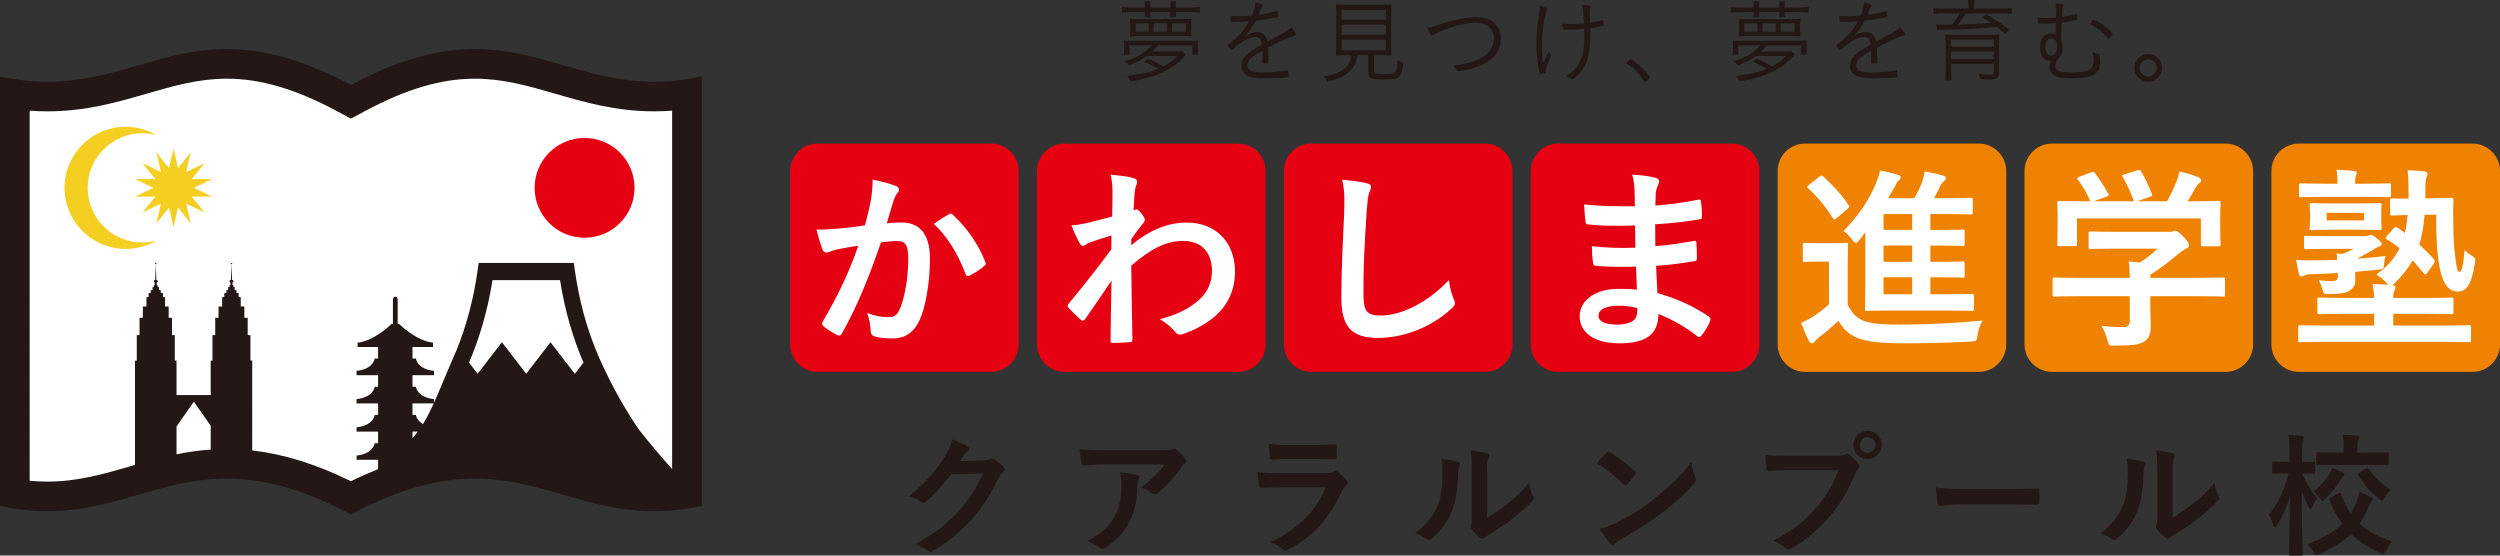
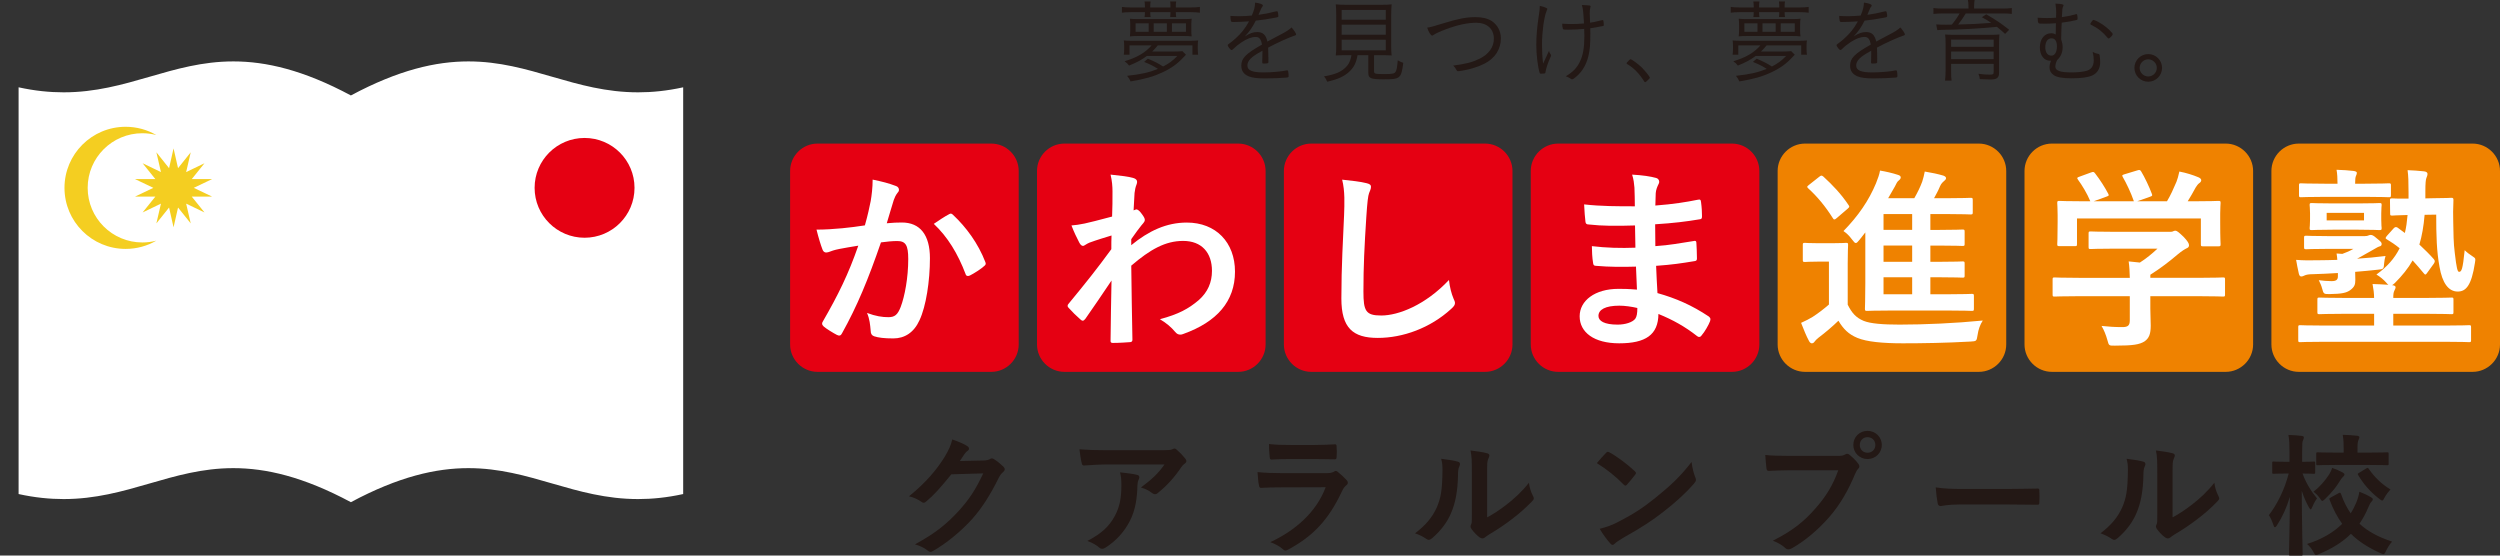
<svg xmlns="http://www.w3.org/2000/svg" version="1.1" id="レイヤー_1" x="0px" y="0px" width="360px" height="80px" viewBox="0 0 360 80" enable-background="new 0 0 360 80" xml:space="preserve">
  <rect x="0" y="0" width="360" height="80" fill="#333333" stroke="none" />
  <g>
    <g>
      <path fill="#FFFFFF" d="M91.898,13.296c-9.21,0-15.51-4.453-24.445-4.453c-4.661,0-10.04,1.212-16.924,4.902    c-6.884-3.689-12.263-4.902-16.925-4.902c-8.936,0-15.236,4.453-24.446,4.453c-2.004,0-4.144-0.21-6.48-0.724v58.571    c2.336,0.513,4.477,0.723,6.48,0.723c9.21,0,15.51-4.454,24.447-4.454c4.662,0,10.04,1.215,16.924,4.902    c6.882-3.687,12.264-4.902,16.923-4.902c8.937,0,15.236,4.454,24.446,4.454c2.004,0,4.143-0.21,6.48-0.723V12.573    C96.043,13.085,93.901,13.296,91.898,13.296z" />
-       <path fill="#231815" d="M94.215,11.77c-9.727,0-16.38-4.702-25.813-4.703c-4.923,0-10.602,1.279-17.873,5.177    c-7.269-3.897-12.95-5.177-17.873-5.177c-9.435,0-16.089,4.703-25.814,4.703c-2.116,0-4.375-0.224-6.842-0.765v61.849    c2.465,0.543,4.727,0.766,6.842,0.766c9.727,0,16.379-4.704,25.816-4.704c4.922,0,10.603,1.281,17.871,5.178    c7.267-3.896,12.949-5.178,17.871-5.178c9.436,0,16.088,4.704,25.815,4.704c2.115,0,4.374-0.223,6.841-0.766V11.005    C98.59,11.546,96.33,11.77,94.215,11.77z M30.34,64.738c-1.722,0.121-3.354,0.362-4.919,0.681v-4.017l2.494-3.559l2.426,3.459    V64.738z M59.658,62.791c-0.085,0.096-0.172,0.194-0.26,0.291v-0.929h0.773C60.003,62.378,59.834,62.592,59.658,62.791z     M60.911,61.062c-0.943-0.539-1.021-1.308-1.021-1.308h-0.491v-1.666h3.057C61.964,59.168,61.458,60.172,60.911,61.062z     M82.778,53.832l-3.508-4.553l-3.495,4.543l-3.498-4.543l-3.498,4.543l-1.24-1.608c1.457-3.396,2.66-7.342,3.382-11.875h9.724    c0.712,4.533,1.913,8.479,3.374,11.875L82.778,53.832z M96.787,67.553c-1.408-1.585-3.109-3.57-4.754-5.648    c-1.705-2.488-3.758-5.919-5.633-10.121c-0.217-0.489-0.435-0.982-0.636-1.497c-1.311-3.251-2.373-7.025-2.985-11.366l-0.15-1.059    H68.926l-0.147,1.059c-0.613,4.349-1.675,8.126-2.985,11.374c-0.209,0.515-0.418,1.009-0.636,1.489    c-0.961,2.156-1.793,4.298-2.662,6.22v-0.531c-2.462-0.273-2.606-1.781-2.606-1.781h-0.491v-1.664h3.098v-0.619    c-2.462-0.271-2.606-1.779-2.606-1.779h-0.491v-1.665h2.954v-0.619c-2.462-0.271-4.864-2.681-4.864-2.681h-0.223v-3.5    c0-0.244-0.152-0.45-0.344-0.45c-0.191,0-0.344,0.206-0.344,0.45v3.5h-0.223c0,0-2.4,2.409-4.864,2.681v0.619h2.953v1.665h-0.49    c0,0-0.146,1.508-2.607,1.779v0.619h3.097v1.664h-0.49c0,0-0.146,1.508-2.607,1.781v0.616h3.097v1.666h-0.49    c0,0-0.146,1.508-2.607,1.779v0.62h3.097v1.663h-0.49c0,0-0.146,1.511-2.607,1.782v0.616h3.097v1.338    c-1.285,0.515-2.588,1.091-3.914,1.743c-4.993-2.457-9.684-3.918-14.212-4.431V51.919h-0.256v-3.663h-0.397v-2.494h-0.478v-1.628    h-0.518v-1.345H34.36v-0.595h-0.309v-0.416h-0.259v-0.437h-0.182v-0.286H33.48v-0.375c0.088-0.033,0.148-0.099,0.148-0.175    c0-0.096-0.092-0.174-0.214-0.201l-0.073-2.258c0.064-0.005,0.112-0.038,0.112-0.083c0-0.046-0.056-0.085-0.121-0.085    c-0.066,0-0.121,0.039-0.121,0.085c0,0.045,0.055,0.083,0.121,0.083h0.003l-0.086,2.258c-0.125,0.027-0.218,0.105-0.218,0.201    c0,0.076,0.06,0.142,0.152,0.175v0.375h-0.132v0.289h-0.188v0.438h-0.261v0.416h-0.306v0.593h-0.309v1.346h-0.52v1.627h-0.476    v2.493h-0.396v3.665H30.34v4.971h-4.919v-4.974h-0.256v-3.663h-0.399v-2.494H24.29v-1.628h-0.52v-1.345h-0.306v-0.595h-0.308    v-0.416h-0.263v-0.437H22.71v-0.286h-0.132v-0.375c0.087-0.033,0.15-0.099,0.15-0.175c0-0.096-0.091-0.174-0.216-0.201    l-0.069-2.258c0.062-0.005,0.108-0.038,0.108-0.083c0-0.046-0.053-0.085-0.121-0.085c-0.064,0-0.119,0.039-0.119,0.085    c0,0.045,0.055,0.083,0.119,0.083h0.005l-0.086,2.258c-0.125,0.027-0.217,0.105-0.217,0.201c0,0.076,0.059,0.142,0.15,0.175v0.375    h-0.13v0.289h-0.187v0.438h-0.261v0.416h-0.306v0.593h-0.308v1.346h-0.52v1.627h-0.476v2.493h-0.399v3.665H19.44v15.026    c-0.226,0.065-0.454,0.13-0.679,0.196c-3.921,1.136-7.626,2.207-11.919,2.207c-0.857,0-1.711-0.038-2.572-0.124V15.938    c0.856,0.062,1.712,0.095,2.572,0.095c5.506,0,9.976-1.295,14.297-2.547c3.829-1.109,7.443-2.156,11.518-2.155    c4.872,0,9.91,1.484,15.854,4.669l2.019,1.083L52.548,16c5.943-3.186,10.982-4.669,15.853-4.669c4.075,0,7.689,1.047,11.515,2.155    c4.322,1.252,8.792,2.547,14.299,2.547c0.86,0,1.715-0.033,2.572-0.095V67.553z" />
    </g>
    <g>
      <path fill="#231815" d="M164.868,0.928c0-0.291-0.015-0.464-0.054-0.715h0.877c-0.039,0.265-0.054,0.385-0.054,0.729v0.132h2.91    V0.942c0-0.292-0.015-0.452-0.04-0.729h0.863c-0.039,0.251-0.053,0.396-0.053,0.729v0.132h2.166c0.557,0,0.942-0.026,1.299-0.078    v0.835c-0.356-0.054-0.755-0.08-1.299-0.08h-2.166c0.014,0.358,0.014,0.452,0.053,0.703h-0.863c0.025-0.251,0.04-0.371,0.04-0.703    h-2.91c0,0.318,0.015,0.424,0.054,0.703h-0.877c0.039-0.266,0.054-0.332,0.054-0.703h-2.021c-0.545,0-0.916,0.025-1.289,0.08    V0.996c0.346,0.052,0.744,0.078,1.289,0.078h2.021V0.928z M165.159,8.053c-0.796,0.583-1.38,0.902-2.577,1.392    c-0.186-0.251-0.345-0.411-0.65-0.623c1.807-0.544,2.988-1.234,3.892-2.281h-3.174V7.88h-0.823    c0.039-0.264,0.053-0.464,0.053-0.823V6.593c0-0.345-0.014-0.49-0.053-0.769c0.385,0.04,0.717,0.053,1.273,0.053h8.117    c0.559,0,0.904-0.014,1.316-0.053c-0.04,0.279-0.054,0.411-0.054,0.769v0.464c0,0.385,0.014,0.559,0.054,0.823h-0.824V6.541    h-4.994c-0.359,0.437-0.493,0.583-0.797,0.875h3.227c0.532,0,0.797-0.014,1.117-0.053l0.518,0.517    c-0.199,0.199-0.199,0.199-0.358,0.372c-0.838,0.915-1.794,1.605-3.042,2.176c-1.303,0.609-2.484,0.942-4.582,1.3    c-0.121-0.305-0.254-0.518-0.494-0.811c2.047-0.225,3.15-0.477,4.438-0.994c-0.584-0.385-1.049-0.624-1.992-1.008l0.545-0.464    c0.996,0.425,1.473,0.664,2.191,1.127c0.904-0.478,1.342-0.797,2.059-1.525H165.159z M171.549,4.392    c0,0.345,0.015,0.556,0.054,0.849c-0.345-0.04-0.612-0.053-1.063-0.053h-6.773c-0.452,0-0.73,0.013-1.063,0.053    c0.04-0.318,0.054-0.531,0.054-0.862V3.569c0-0.347-0.014-0.571-0.054-0.875c0.345,0.04,0.585,0.053,1.089,0.053h6.723    c0.518,0,0.756-0.014,1.089-0.053c-0.039,0.278-0.054,0.517-0.054,0.863V4.392z M165.412,3.357h-1.887v1.22h1.887V3.357z     M168.029,3.357h-1.899v1.22h1.899V3.357z M170.779,4.577v-1.22h-2.02v1.22H170.779z" />
      <path fill="#231815" d="M184.076,5.147c1.182-0.61,1.459-0.795,1.912-1.194c0.318,0.359,0.65,0.849,0.65,0.982    c0,0.092-0.066,0.16-0.227,0.199c-0.663,0.198-2.67,1.1-3.799,1.724c0.025,0.478,0.041,1.181,0.041,1.619    c0,0.504,0,0.557-0.053,0.598c-0.067,0.053-0.293,0.08-0.572,0.08c-0.226,0-0.266-0.027-0.266-0.199c0-0.108,0-0.278,0.014-0.531    c0.013-0.133,0.013-0.332,0.013-0.624c0-0.239,0-0.359,0-0.504c-0.04,0.027-0.052,0.04-0.12,0.08    c-1.487,0.797-2.044,1.367-2.044,2.057c0,0.703,0.69,0.995,2.323,0.995c1.169,0,2.764-0.146,3.32-0.292    c0.028-0.013,0.055-0.013,0.08-0.013c0.08,0,0.134,0.053,0.16,0.186c0.025,0.12,0.054,0.438,0.054,0.624    c0,0.185-0.028,0.212-0.333,0.239c-0.625,0.065-2.112,0.119-3.096,0.119c-1.154,0-1.832-0.093-2.363-0.318    c-0.69-0.305-1.022-0.796-1.022-1.513c0-1.075,0.623-1.711,2.976-3.038c-0.135-0.783-0.386-1.102-0.879-1.102    c-0.609,0-1.248,0.239-2.018,0.743c-0.559,0.371-0.863,0.623-1.264,1.021c-0.079,0.08-0.158,0.12-0.225,0.12    c-0.146,0-0.545-0.519-0.545-0.704c0-0.053,0.041-0.107,0.161-0.187c0.251-0.172,0.638-0.477,0.929-0.743    c0.864-0.769,1.434-1.499,1.979-2.494c-0.782,0.053-1.659,0.093-2.35,0.093c-0.174,0-0.227-0.04-0.268-0.185    c-0.039-0.187-0.066-0.386-0.066-0.691c0.48,0.027,0.799,0.04,1.344,0.04c0.449,0,1.234-0.04,1.738-0.093    c0.346-0.81,0.453-1.234,0.479-1.872c0.771,0.12,1.116,0.253,1.116,0.426c0,0.053-0.013,0.065-0.106,0.212    c-0.132,0.186-0.132,0.186-0.518,1.127c1.103-0.16,1.342-0.212,2.418-0.477c0.12-0.027,0.199-0.04,0.225-0.04    c0.068,0,0.107,0.04,0.135,0.133c0.039,0.145,0.078,0.438,0.078,0.557c0,0.146-0.039,0.159-0.438,0.239    c-1.355,0.252-1.567,0.279-2.816,0.424c-0.478,0.955-0.877,1.526-1.566,2.269c0.703-0.452,1.193-0.624,1.779-0.624    c0.81,0,1.248,0.411,1.461,1.367L184.076,5.147z" />
      <path fill="#231815" d="M193.771,7.947c-0.704,0-0.983,0.013-1.422,0.04c0.053-0.386,0.067-0.744,0.067-1.341V2.322    c0-0.757-0.028-1.42-0.067-1.699c0.453,0.053,0.797,0.066,1.355,0.066h5.34c0.531,0,0.957-0.013,1.354-0.066    c-0.039,0.266-0.066,0.956-0.066,1.699v4.324c0,0.61,0.015,0.942,0.066,1.341c-0.386-0.027-0.743-0.04-1.421-0.04h-1.116v2.294    c0,0.385,0.119,0.425,1.448,0.425c1.182,0,1.475-0.054,1.647-0.319c0.159-0.212,0.239-0.689,0.317-1.658    c0.359,0.198,0.545,0.278,0.799,0.357c-0.293,2.269-0.426,2.376-2.844,2.376c-1.859,0-2.191-0.147-2.191-0.93V7.947h-1.555    c-0.173,1.048-0.49,1.697-1.114,2.307c-0.759,0.73-1.688,1.169-3.255,1.514c-0.12-0.318-0.227-0.504-0.453-0.771    c1.596-0.277,2.42-0.623,3.109-1.287c0.398-0.384,0.638-0.834,0.77-1.406c0.014-0.066,0.014-0.066,0.054-0.278    c0.013-0.014,0.013-0.04,0.026-0.08H193.771z M193.199,2.839h6.35V1.432h-6.35V2.839z M193.199,5.002h6.35V3.556h-6.35V5.002z     M193.199,7.244h6.35V5.719h-6.35V7.244z" />
      <path fill="#231815" d="M208.012,3.303c1.992-0.61,3.174-0.836,4.436-0.836c1.022,0,1.779,0.186,2.379,0.57    c0.822,0.558,1.301,1.474,1.301,2.481c0,1.578-0.863,2.905-2.391,3.662c-0.837,0.424-1.926,0.769-3.028,0.968    c-0.333,0.065-0.65,0.105-0.744,0.105c-0.12,0-0.173-0.04-0.226-0.158c-0.133-0.279-0.268-0.452-0.479-0.651    c1.899-0.251,2.775-0.49,3.811-0.994c1.329-0.664,2.046-1.673,2.046-2.88c0-1.406-0.98-2.294-2.536-2.294    c-1.222,0-2.682,0.305-4.305,0.916c-0.941,0.345-1.566,0.636-1.926,0.889c-0.039,0.026-0.092,0.054-0.119,0.054    c-0.08,0-0.227-0.147-0.371-0.372c-0.121-0.199-0.213-0.398-0.346-0.783C206.07,3.9,206.098,3.886,208.012,3.303z" />
      <path fill="#231815" d="M222.607,1.113c0.16,0.068,0.201,0.094,0.201,0.174c0,0.053,0,0.053-0.121,0.345    c-0.345,0.848-0.638,2.985-0.638,4.736c0,1.062,0.041,1.831,0.16,2.799c0.411-0.928,0.411-0.928,0.852-1.857    c0.038,0.225,0.08,0.306,0.236,0.518c0.027,0.041,0.054,0.092,0.054,0.146c0,0.054-0.026,0.146-0.079,0.251    c-0.37,0.797-0.6,1.5-0.732,2.189c-0.012,0.093-0.024,0.133-0.065,0.146c-0.079,0.026-0.398,0.052-0.597,0.052    c-0.093,0-0.145-0.026-0.173-0.132c-0.267-0.89-0.478-2.627-0.478-3.967c0-1.3,0.106-2.601,0.346-4.166    c0.118-0.729,0.146-1.075,0.16-1.499C222.119,0.928,222.396,1.008,222.607,1.113z M227.788,0.729c0.08,0,0.123,0,0.174,0    c0.239,0,0.892,0.053,0.969,0.067c0.079,0.026,0.12,0.065,0.12,0.132c0,0.054,0,0.054-0.052,0.199    c-0.054,0.146-0.079,0.464-0.079,0.809c0,0.187,0,0.226,0.051,1.326c0.466-0.052,0.48-0.065,1.713-0.357    c0.054-0.014,0.081-0.014,0.094-0.014c0.067,0,0.096,0.026,0.108,0.094c0.038,0.171,0.066,0.476,0.066,0.636    c0,0.08-0.014,0.093-0.107,0.12c-0.638,0.133-1.421,0.278-1.846,0.332c0.011,0.226,0.011,0.438,0.011,0.783    c0,1.592-0.064,2.321-0.29,3.264c-0.336,1.353-1.012,2.414-2.086,3.196c-0.106,0.068-0.186,0.107-0.253,0.107    c-0.094,0-0.107-0.014-0.292-0.147c-0.145-0.105-0.333-0.186-0.625-0.292c1.038-0.611,1.583-1.181,2.02-2.057    c0.465-0.928,0.665-2.069,0.665-3.728c0-0.292-0.013-0.65-0.026-1.035c-0.732,0.067-1.474,0.107-2.221,0.107    c-0.728,0-0.821-0.013-0.85-0.133c-0.065-0.199-0.093-0.451-0.093-0.729c0.586,0.04,0.919,0.052,1.369,0.052    c0.597,0,1.104-0.025,1.766-0.08C227.99,1.565,227.948,1.261,227.788,0.729z" />
      <path fill="#231815" d="M234.563,8.703c0.146-0.159,0.172-0.172,0.237-0.172c0.16,0,1.037,0.636,1.543,1.114    c0.504,0.491,1.235,1.393,1.235,1.54c0,0.066-0.042,0.119-0.306,0.371c-0.254,0.239-0.305,0.279-0.37,0.279    c-0.043,0-0.08-0.027-0.135-0.106c-0.718-1.141-1.5-1.95-2.443-2.494c-0.068-0.04-0.094-0.08-0.094-0.133    C234.231,9.047,234.245,9.021,234.563,8.703z" />
      <path fill="#231815" d="M252.536,0.928c0-0.291-0.014-0.464-0.056-0.715h0.879c-0.039,0.265-0.054,0.385-0.054,0.729v0.132h2.91    V0.942c0-0.292-0.015-0.452-0.04-0.729h0.863c-0.04,0.251-0.053,0.396-0.053,0.729v0.132h2.165c0.558,0,0.943-0.026,1.302-0.078    v0.835c-0.358-0.054-0.758-0.08-1.302-0.08h-2.165c0.013,0.358,0.013,0.452,0.053,0.703h-0.863c0.025-0.251,0.04-0.371,0.04-0.703    h-2.91c0,0.318,0.015,0.424,0.054,0.703h-0.879c0.042-0.266,0.056-0.332,0.056-0.703h-2.019c-0.545,0-0.918,0.025-1.29,0.08V0.996    c0.347,0.052,0.745,0.078,1.29,0.078h2.019V0.928z M252.827,8.053c-0.797,0.583-1.38,0.902-2.576,1.392    c-0.188-0.251-0.347-0.411-0.651-0.623c1.806-0.544,2.989-1.234,3.894-2.281h-3.176V7.88h-0.823    c0.04-0.264,0.053-0.464,0.053-0.823V6.593c0-0.345-0.013-0.49-0.053-0.769c0.385,0.04,0.715,0.053,1.273,0.053h8.119    c0.554,0,0.903-0.014,1.314-0.053c-0.042,0.279-0.057,0.411-0.057,0.769v0.464c0,0.385,0.015,0.559,0.057,0.823h-0.825V6.541    h-4.995c-0.357,0.437-0.491,0.583-0.798,0.875h3.23c0.53,0,0.796-0.014,1.115-0.053l0.519,0.517    c-0.198,0.199-0.198,0.199-0.358,0.372c-0.84,0.915-1.794,1.605-3.042,2.176c-1.304,0.609-2.485,0.942-4.584,1.3    c-0.118-0.305-0.254-0.518-0.49-0.811c2.044-0.225,3.147-0.477,4.436-0.994c-0.584-0.385-1.049-0.624-1.993-1.008l0.545-0.464    c0.998,0.425,1.473,0.664,2.192,1.127c0.904-0.478,1.341-0.797,2.059-1.525H252.827z M259.216,4.392    c0,0.345,0.015,0.556,0.056,0.849c-0.347-0.04-0.614-0.053-1.065-0.053h-6.773c-0.45,0-0.73,0.013-1.064,0.053    c0.042-0.318,0.056-0.531,0.056-0.862V3.569c0-0.347-0.014-0.571-0.056-0.875c0.347,0.04,0.587,0.053,1.092,0.053h6.723    c0.517,0,0.755-0.014,1.089-0.053c-0.041,0.278-0.056,0.517-0.056,0.863V4.392z M253.08,3.357h-1.887v1.22h1.887V3.357z     M255.695,3.357h-1.896v1.22h1.896V3.357z M258.447,4.577v-1.22h-2.021v1.22H258.447z" />
      <path fill="#231815" d="M271.743,5.147c1.182-0.61,1.462-0.795,1.913-1.194c0.319,0.359,0.647,0.849,0.647,0.982    c0,0.092-0.064,0.16-0.225,0.199c-0.662,0.198-2.67,1.1-3.798,1.724c0.028,0.478,0.039,1.181,0.039,1.619    c0,0.504,0,0.557-0.053,0.598c-0.065,0.053-0.292,0.08-0.571,0.08c-0.226,0-0.264-0.027-0.264-0.199c0-0.108,0-0.278,0.014-0.531    c0.01-0.133,0.01-0.332,0.01-0.624c0-0.239,0-0.359,0-0.504c-0.038,0.027-0.051,0.04-0.117,0.08    c-1.489,0.797-2.046,1.367-2.046,2.057c0,0.703,0.69,0.995,2.323,0.995c1.167,0,2.765-0.146,3.323-0.292    c0.025-0.013,0.051-0.013,0.078-0.013c0.08,0,0.134,0.053,0.16,0.186c0.027,0.12,0.053,0.438,0.053,0.624    c0,0.185-0.025,0.212-0.335,0.239c-0.623,0.065-2.112,0.119-3.092,0.119c-1.156,0-1.836-0.093-2.365-0.318    c-0.69-0.305-1.022-0.796-1.022-1.513c0-1.075,0.622-1.711,2.975-3.038c-0.132-0.783-0.385-1.102-0.877-1.102    c-0.61,0-1.25,0.239-2.019,0.743c-0.559,0.371-0.864,0.623-1.264,1.021c-0.08,0.08-0.159,0.12-0.224,0.12    c-0.147,0-0.545-0.519-0.545-0.704c0-0.053,0.041-0.107,0.159-0.187c0.253-0.172,0.639-0.477,0.929-0.743    c0.865-0.769,1.437-1.499,1.981-2.494c-0.784,0.053-1.662,0.093-2.352,0.093c-0.173,0-0.226-0.04-0.265-0.185    c-0.041-0.187-0.069-0.386-0.069-0.691c0.479,0.027,0.798,0.04,1.343,0.04c0.451,0,1.235-0.04,1.742-0.093    c0.345-0.81,0.449-1.234,0.478-1.872c0.77,0.12,1.116,0.253,1.116,0.426c0,0.053-0.014,0.065-0.107,0.212    c-0.132,0.186-0.132,0.186-0.517,1.127c1.1-0.16,1.34-0.212,2.417-0.477c0.118-0.027,0.198-0.04,0.226-0.04    c0.066,0,0.105,0.04,0.133,0.133c0.041,0.145,0.08,0.438,0.08,0.557c0,0.146-0.039,0.159-0.438,0.239    c-1.355,0.252-1.568,0.279-2.816,0.424c-0.478,0.955-0.877,1.526-1.567,2.269c0.704-0.452,1.194-0.624,1.78-0.624    c0.811,0,1.248,0.411,1.46,1.367L271.743,5.147z" />
      <path fill="#231815" d="M283.457,0.928c0-0.384-0.012-0.624-0.08-0.928h0.972c-0.053,0.279-0.079,0.557-0.079,0.928v0.305h4.13    c0.586,0,0.942-0.026,1.303-0.08v0.851c-0.412-0.053-0.811-0.067-1.274-0.067h-5.355c-0.371,0.597-0.743,1.154-1.103,1.593    c1.769-0.04,2.579-0.08,4.771-0.239c-0.479-0.319-0.718-0.464-1.354-0.81l0.625-0.424c1.34,0.771,2.149,1.314,3.307,2.229    l-0.585,0.597c-0.545-0.504-0.757-0.677-1.197-1.021c-2.403,0.252-5.406,0.411-7.995,0.438c-0.186,0.014-0.425,0.025-0.572,0.04    l-0.159-0.823c0.479,0.026,0.705,0.041,1.461,0.041c0.215,0,0.36,0,0.784-0.014c0.398-0.464,0.824-1.062,1.117-1.605h-2.472    c-0.491,0-0.904,0.027-1.288,0.067V1.153c0.346,0.054,0.731,0.08,1.313,0.08h3.732V0.928z M280.96,9.194v1.008    c0,0.625,0.014,1.048,0.068,1.407h-0.942c0.052-0.438,0.079-0.876,0.079-1.446v-3.98c0-0.504-0.014-0.85-0.069-1.22    c0.308,0.04,0.759,0.053,1.478,0.053h4.967c0.745,0,1.05-0.013,1.382-0.053c-0.04,0.33-0.054,0.703-0.054,1.339v4.139    c0,0.77-0.305,1.009-1.262,1.009c-0.146,0-0.649-0.014-1.513-0.054c-0.026-0.291-0.079-0.49-0.201-0.769    c0.676,0.093,1.118,0.119,1.634,0.119c0.479,0,0.558-0.054,0.558-0.372v-1.18H280.96z M287.084,5.705h-6.124v1.033h6.124V5.705z     M280.96,7.416v1.102h6.124V7.416H280.96z" />
      <path fill="#231815" d="M296.076,2.388c0.014-0.398,0.014-0.398,0.014-0.544c0-0.464-0.027-0.783-0.107-1.327    c0.892,0.04,1.196,0.106,1.169,0.265c0,0.04-0.023,0.093-0.053,0.146c-0.118,0.225-0.145,0.384-0.187,1.539    c0.6-0.079,1.275-0.212,1.849-0.372c0.131-0.052,0.212-0.066,0.238-0.066c0.054,0,0.081,0.026,0.105,0.066    c0.028,0.067,0.069,0.372,0.069,0.558c0,0.159-0.027,0.199-0.188,0.239c-0.449,0.119-1.38,0.291-2.098,0.371    c-0.041,0.783-0.041,0.783-0.079,2.389c0.159,0.531,0.211,0.782,0.211,1.127c0,0.771-0.239,1.341-0.798,1.884    c-0.185,0.399-0.251,0.651-0.251,0.942c0,0.57,0.716,0.823,2.339,0.823c0.837,0,1.578-0.08,2.098-0.213    c0.718-0.185,1.09-0.703,1.09-1.512c0-0.464-0.041-0.783-0.159-1.233c0.305,0.159,0.437,0.212,0.822,0.292    c0.121,0.027,0.173,0.079,0.188,0.199c0.051,0.265,0.079,0.69,0.079,0.981c0,0.889-0.371,1.552-1.089,1.898    c-0.572,0.292-1.621,0.437-3.018,0.437c-1.314,0-2.15-0.146-2.603-0.477c-0.396-0.278-0.585-0.637-0.585-1.089    c0-0.317,0.055-0.57,0.215-0.968c-0.07,0-0.107,0-0.149,0c-0.863,0-1.46-0.783-1.46-1.924c0-1.194,0.665-2.03,1.62-2.03    c0.268,0,0.453,0.054,0.666,0.174c0.013-0.598,0.013-0.598,0.026-1.62c-0.626,0.054-1.115,0.067-1.607,0.067    c-0.744,0-0.838-0.013-0.903-0.093c-0.068-0.079-0.12-0.398-0.12-0.769c0.427,0.026,0.942,0.052,1.342,0.052    c0.371,0,0.916-0.026,1.314-0.052C296.076,2.455,296.076,2.388,296.076,2.388z M294.522,6.819c0,0.73,0.334,1.194,0.878,1.194    c0.491,0,0.797-0.518,0.797-1.327c0-0.756-0.267-1.167-0.784-1.167C294.868,5.519,294.522,6.01,294.522,6.819z M302.135,3.144    c0.784,0.412,1.568,1.048,2.033,1.632c0.051,0.08,0.066,0.119,0.066,0.159c-0.016,0.16-0.452,0.61-0.587,0.61    c-0.052,0-0.104-0.04-0.171-0.12c-0.665-0.809-1.396-1.392-2.326-1.831c-0.093-0.053-0.146-0.093-0.146-0.133    c0-0.052,0.041-0.12,0.146-0.291c0.16-0.225,0.239-0.305,0.319-0.305S301.816,2.986,302.135,3.144z" />
      <path fill="#231815" d="M311.338,9.778c0,1.1-0.891,1.99-1.991,1.99c-1.102,0-1.992-0.89-1.992-1.99    c0-1.102,0.891-1.991,1.992-1.991C310.447,7.788,311.338,8.677,311.338,9.778z M308.11,9.778c0,0.675,0.558,1.233,1.236,1.233    c0.677,0,1.236-0.559,1.236-1.233c0-0.677-0.56-1.235-1.236-1.235C308.668,8.543,308.11,9.101,308.11,9.778z" />
    </g>
    <g>
      <path fill="#231815" d="M141.645,66.311c0.493-0.02,0.74-0.095,0.948-0.228c0.075-0.055,0.151-0.075,0.247-0.075    s0.189,0.039,0.304,0.115c0.476,0.303,0.911,0.661,1.29,1.024c0.172,0.151,0.248,0.303,0.248,0.435    c0,0.151-0.096,0.283-0.229,0.398c-0.266,0.207-0.455,0.475-0.626,0.814c-1.272,2.577-2.487,4.418-3.759,5.858    c-1.632,1.839-3.893,3.679-5.771,4.721c-0.114,0.076-0.209,0.096-0.304,0.096c-0.151,0-0.286-0.076-0.437-0.21    c-0.475-0.379-1.062-0.662-1.805-0.87c2.963-1.631,4.462-2.825,6.323-4.836c1.499-1.668,2.373-2.958,3.512-5.386l-4.594,0.135    c-1.558,1.914-2.506,2.994-3.589,3.886c-0.132,0.132-0.266,0.209-0.398,0.209c-0.095,0-0.189-0.038-0.285-0.113    c-0.475-0.342-1.176-0.682-1.822-0.817c2.469-2.009,3.93-3.771,5.107-5.631c0.627-1.061,0.91-1.648,1.119-2.559    c1.082,0.378,1.805,0.702,2.221,1.005c0.135,0.096,0.19,0.209,0.19,0.322c0,0.116-0.056,0.227-0.208,0.323    c-0.189,0.112-0.322,0.323-0.475,0.511c-0.21,0.322-0.398,0.608-0.627,0.947L141.645,66.311z" />
      <path fill="#231815" d="M159.484,66.881c-1.082,0-2.239,0.075-3.361,0.151c-0.227,0.02-0.303-0.114-0.34-0.284    c-0.152-0.532-0.266-1.479-0.342-2.048c1.291,0.096,2.334,0.131,3.853,0.131h8.146c0.797,0,1.119-0.035,1.311-0.11    c0.094-0.04,0.266-0.136,0.359-0.136c0.152,0,0.305,0.115,0.437,0.267c0.419,0.358,0.778,0.758,1.14,1.195    c0.096,0.112,0.151,0.228,0.151,0.339c0,0.151-0.093,0.287-0.265,0.398c-0.21,0.152-0.361,0.344-0.514,0.551    c-0.891,1.347-2.068,2.653-3.34,3.658c-0.115,0.115-0.248,0.171-0.399,0.171s-0.323-0.075-0.457-0.188    c-0.473-0.38-0.948-0.588-1.574-0.779c1.519-1.136,2.448-1.953,3.398-3.315H159.484z M160.547,74.273    c0.723-1.345,0.932-2.635,0.932-4.472c0-0.701-0.039-1.14-0.19-1.784c0.931,0.094,1.917,0.226,2.45,0.36    c0.244,0.057,0.322,0.189,0.322,0.36c0,0.114-0.039,0.227-0.096,0.342c-0.133,0.264-0.151,0.455-0.171,0.776    c-0.056,1.839-0.245,3.528-1.12,5.214c-0.739,1.422-1.879,2.77-3.455,3.774c-0.171,0.112-0.342,0.188-0.531,0.188    c-0.134,0-0.266-0.057-0.38-0.168c-0.456-0.397-1.007-0.701-1.728-0.969C158.65,76.816,159.731,75.791,160.547,74.273z" />
      <path fill="#231815" d="M184.426,70.181c-0.949,0-1.899,0.016-2.848,0.075c-0.172,0-0.247-0.114-0.285-0.362    c-0.113-0.474-0.151-1.175-0.209-1.913c1.084,0.112,2.24,0.151,3.493,0.151h6.512c0.323,0,0.702-0.039,1.007-0.207    c0.094-0.076,0.17-0.116,0.246-0.116c0.096,0,0.191,0.057,0.285,0.132c0.455,0.362,0.968,0.837,1.272,1.176    c0.132,0.135,0.189,0.267,0.189,0.398c0,0.115-0.058,0.246-0.21,0.362c-0.303,0.244-0.437,0.455-0.644,0.889    c-1.899,4.038-4.082,6.408-7.746,8.382c-0.151,0.075-0.267,0.131-0.381,0.131c-0.132,0-0.266-0.075-0.417-0.227    c-0.513-0.454-1.119-0.737-1.766-0.984c3.512-1.631,6.605-4.248,7.973-7.908L184.426,70.181z M185.697,66.104    c-0.854,0-1.805,0.02-2.601,0.075c-0.188,0-0.247-0.114-0.265-0.418c-0.058-0.397-0.096-1.232-0.096-1.817    c1.156,0.111,1.728,0.132,3.113,0.132h3.416c1.235,0,2.241-0.056,2.981-0.096c0.17,0,0.228,0.096,0.228,0.303    c0.039,0.474,0.039,1.005,0,1.479c0,0.322-0.058,0.398-0.342,0.379c-0.626,0-1.518-0.036-2.677-0.036H185.697z" />
      <path fill="#231815" d="M209.937,66.481c0.321,0.096,0.36,0.324,0.245,0.59c-0.207,0.415-0.227,0.833-0.227,1.287    c-0.038,2.372-0.398,4.174-1.025,5.576c-0.493,1.154-1.33,2.387-2.695,3.562c-0.191,0.151-0.342,0.247-0.494,0.247    c-0.113,0-0.228-0.056-0.361-0.151c-0.475-0.323-0.93-0.55-1.613-0.797c1.48-1.119,2.487-2.275,3.152-3.773    c0.531-1.287,0.778-2.332,0.797-5.365c0-0.721-0.038-1.023-0.189-1.593C208.607,66.199,209.48,66.331,209.937,66.481z     M214.149,74.501c0.933-0.491,1.804-1.08,2.697-1.762c1.138-0.873,2.259-1.878,3.322-3.225c0.076,0.666,0.265,1.291,0.588,1.917    c0.057,0.131,0.115,0.228,0.115,0.321c0,0.133-0.077,0.265-0.286,0.475c-0.95,0.965-1.824,1.742-2.81,2.483    c-0.985,0.758-2.051,1.499-3.38,2.276c-0.341,0.227-0.38,0.264-0.55,0.396c-0.112,0.094-0.247,0.153-0.38,0.153    c-0.113,0-0.246-0.06-0.398-0.153c-0.418-0.285-0.854-0.779-1.139-1.157c-0.113-0.171-0.172-0.283-0.172-0.398    c0-0.092,0.021-0.168,0.076-0.283c0.134-0.247,0.114-0.475,0.114-1.442v-5.935c0-1.646,0-2.427-0.19-3.297    c0.761,0.093,1.805,0.228,2.374,0.398c0.248,0.058,0.341,0.169,0.341,0.321c0,0.114-0.058,0.285-0.153,0.474    c-0.17,0.361-0.17,0.741-0.17,2.104V74.501z" />
      <path fill="#231815" d="M231.271,65.21c0.075-0.094,0.168-0.151,0.264-0.151c0.077,0,0.152,0.04,0.247,0.096    c0.97,0.512,2.545,1.67,3.627,2.694c0.112,0.111,0.172,0.188,0.172,0.263c0,0.076-0.04,0.151-0.115,0.247    c-0.284,0.38-0.91,1.138-1.178,1.423c-0.095,0.096-0.151,0.151-0.227,0.151c-0.076,0-0.152-0.056-0.248-0.151    c-1.137-1.175-2.507-2.255-3.871-3.092C230.358,66.179,230.909,65.591,231.271,65.21z M232.921,75.203    c2.317-1.193,3.551-1.99,5.47-3.525c2.315-1.876,3.588-3.091,5.2-5.156c0.115,0.945,0.284,1.59,0.531,2.217    c0.06,0.132,0.096,0.246,0.096,0.362c0,0.168-0.096,0.319-0.304,0.565c-1.006,1.176-2.639,2.693-4.367,4.021    c-1.575,1.23-3.171,2.292-5.733,3.714c-0.854,0.514-1.102,0.702-1.271,0.873c-0.113,0.115-0.229,0.192-0.342,0.192    c-0.096,0-0.21-0.077-0.322-0.212c-0.476-0.53-1.063-1.307-1.52-2.104C231.327,75.887,231.915,75.716,232.921,75.203z" />
      <path fill="#231815" d="M257.863,67.714c-1.236,0-2.317,0.059-3.132,0.095c-0.249,0.021-0.325-0.112-0.363-0.378    c-0.056-0.379-0.133-1.366-0.169-1.916c0.854,0.095,1.86,0.134,3.644,0.134h6.778c0.569,0,0.777-0.039,1.044-0.19    c0.112-0.077,0.229-0.113,0.323-0.113c0.112,0,0.228,0.036,0.323,0.133c0.491,0.398,0.967,0.854,1.289,1.307    c0.096,0.134,0.151,0.248,0.151,0.379c0,0.116-0.056,0.229-0.188,0.363c-0.171,0.17-0.266,0.358-0.437,0.736    c-0.931,2.24-2.089,4.324-3.684,6.163c-1.633,1.859-3.473,3.432-5.392,4.515c-0.172,0.111-0.341,0.168-0.512,0.168    c-0.151,0-0.323-0.057-0.475-0.208c-0.438-0.418-1.065-0.758-1.768-1.043c2.773-1.403,4.463-2.711,6.21-4.74    c1.48-1.686,2.448-3.299,3.208-5.403H257.863z M270.98,64.075c0,1.135-0.911,2.028-2.05,2.028s-2.052-0.894-2.052-2.028    c0-1.176,0.913-2.03,2.052-2.03S270.98,62.936,270.98,64.075z M267.811,64.075c0,0.646,0.473,1.119,1.12,1.119    c0.646,0,1.119-0.474,1.119-1.119c0-0.646-0.474-1.121-1.119-1.121C268.283,62.954,267.811,63.429,267.811,64.075z" />
      <path fill="#231815" d="M282.254,72.644c-1.88,0-2.603,0.227-2.79,0.227c-0.231,0-0.382-0.112-0.438-0.397    c-0.097-0.435-0.209-1.327-0.284-2.292c1.234,0.187,2.183,0.228,4.1,0.228h6.112c1.444,0,2.906-0.041,4.367-0.058    c0.285-0.019,0.342,0.037,0.342,0.265c0.039,0.569,0.039,1.216,0,1.782c0,0.227-0.075,0.303-0.342,0.285    c-1.422-0.021-2.827-0.039-4.233-0.039H282.254z" />
      <path fill="#231815" d="M308.637,66.481c0.322,0.096,0.36,0.324,0.246,0.59c-0.209,0.415-0.229,0.833-0.229,1.287    c-0.037,2.372-0.399,4.174-1.025,5.576c-0.492,1.154-1.33,2.387-2.695,3.562c-0.19,0.151-0.342,0.247-0.493,0.247    c-0.113,0-0.229-0.056-0.36-0.151c-0.475-0.323-0.93-0.55-1.614-0.797c1.482-1.119,2.489-2.275,3.15-3.773    c0.531-1.287,0.779-2.332,0.798-5.365c0-0.721-0.04-1.023-0.19-1.593C307.309,66.199,308.18,66.331,308.637,66.481z     M312.852,74.501c0.93-0.491,1.804-1.08,2.694-1.762c1.141-0.873,2.259-1.878,3.323-3.225c0.076,0.666,0.265,1.291,0.588,1.917    c0.058,0.131,0.114,0.228,0.114,0.321c0,0.133-0.075,0.265-0.286,0.475c-0.946,0.965-1.82,1.742-2.81,2.483    c-0.985,0.758-2.048,1.499-3.378,2.276c-0.342,0.227-0.381,0.264-0.55,0.396c-0.113,0.094-0.246,0.153-0.382,0.153    c-0.112,0-0.244-0.06-0.396-0.153c-0.419-0.285-0.854-0.779-1.14-1.157c-0.113-0.171-0.173-0.283-0.173-0.398    c0-0.092,0.021-0.168,0.076-0.283c0.135-0.247,0.115-0.475,0.115-1.442v-5.935c0-1.646,0-2.427-0.191-3.297    c0.763,0.093,1.804,0.228,2.375,0.398c0.247,0.058,0.342,0.169,0.342,0.321c0,0.114-0.059,0.285-0.151,0.474    c-0.171,0.361-0.171,0.741-0.171,2.104V74.501z" />
      <path fill="#231815" d="M329.819,80c-0.192,0-0.208-0.02-0.208-0.228c0-0.322,0.112-3.868,0.132-8.229    c-0.455,1.518-1.081,2.901-1.859,4.098c-0.116,0.188-0.212,0.282-0.307,0.282c-0.076,0-0.132-0.095-0.208-0.321    c-0.172-0.531-0.418-1.081-0.646-1.423c1.141-1.496,2.223-3.563,2.85-5.991h-0.324c-1.309,0-1.728,0.04-1.839,0.04    c-0.192,0-0.212-0.021-0.212-0.228v-1.348c0-0.171,0.02-0.19,0.212-0.19c0.111,0,0.53,0.04,1.839,0.04h0.438v-1.272    c0-1.175-0.02-1.801-0.153-2.598c0.721,0.02,1.311,0.061,1.897,0.136c0.192,0.017,0.324,0.093,0.324,0.187    c0,0.172-0.056,0.287-0.112,0.419c-0.116,0.229-0.135,0.531-0.135,1.821v1.308c1.177,0,1.556-0.04,1.672-0.04    c0.187,0,0.207,0.02,0.207,0.19V68c0,0.207-0.021,0.228-0.207,0.228c-0.116,0-0.495-0.04-1.616-0.04    c0.494,1.366,1.252,2.578,2.09,3.584c-0.267,0.342-0.493,0.761-0.684,1.234c-0.094,0.227-0.154,0.34-0.229,0.34    c-0.076,0-0.151-0.096-0.263-0.304c-0.4-0.701-0.743-1.479-1.026-2.371c0.02,4.931,0.132,8.779,0.132,9.102    c0,0.208-0.02,0.228-0.228,0.228H329.819z M336.766,71.014c0.229-0.114,0.27-0.076,0.345,0.132    c0.378,1.063,0.834,1.972,1.385,2.77c0.303-0.455,0.55-0.95,0.777-1.479c0.228-0.53,0.398-1.081,0.476-1.631    c0.646,0.247,1.232,0.53,1.672,0.797c0.188,0.111,0.263,0.188,0.263,0.283c0,0.152-0.075,0.248-0.207,0.379    c-0.151,0.151-0.268,0.379-0.439,0.796c-0.358,0.854-0.777,1.631-1.27,2.353c1.179,1.101,2.695,1.913,4.69,2.578    c-0.364,0.416-0.646,0.873-0.874,1.344c-0.152,0.323-0.228,0.457-0.38,0.457c-0.096,0-0.228-0.059-0.438-0.151    c-1.766-0.796-3.134-1.689-4.233-2.77c-1.194,1.176-2.695,2.124-4.574,2.901c-0.209,0.096-0.344,0.152-0.455,0.152    c-0.137,0-0.212-0.133-0.38-0.455c-0.247-0.438-0.534-0.835-0.913-1.138c2.166-0.684,3.815-1.667,5.067-2.901    c-0.719-0.986-1.31-2.121-1.819-3.469c-0.075-0.19-0.04-0.209,0.207-0.342L336.766,71.014z M337.317,68.018    c0.191,0.114,0.284,0.189,0.284,0.304c0,0.113-0.057,0.21-0.188,0.321c-0.152,0.135-0.286,0.322-0.455,0.59    c-0.515,0.873-1.217,1.725-2.126,2.599c-0.211,0.187-0.324,0.303-0.42,0.303s-0.188-0.135-0.359-0.398    c-0.267-0.38-0.59-0.683-0.914-0.93c0.914-0.7,1.653-1.555,2.279-2.522c0.172-0.283,0.304-0.569,0.419-0.908    C336.368,67.562,336.919,67.809,337.317,68.018z M336.272,66.956c-1.785,0-2.411,0.037-2.523,0.037    c-0.191,0-0.211-0.017-0.211-0.209v-1.439c0-0.19,0.02-0.211,0.211-0.211c0.112,0,0.738,0.04,2.523,0.04h1.216v-0.549    c0-0.835-0.02-1.327-0.136-2.009c0.707,0.016,1.445,0.056,2.072,0.131c0.191,0.021,0.323,0.113,0.323,0.188    c0,0.171-0.057,0.267-0.116,0.397c-0.111,0.228-0.151,0.533-0.151,1.292v0.549h1.748c1.783,0,2.391-0.04,2.506-0.04    c0.207,0,0.228,0.021,0.228,0.211v1.439c0,0.192-0.021,0.209-0.228,0.209c-0.115,0-0.723-0.037-2.506-0.037H336.272z     M340.718,67.467c0.228-0.132,0.263-0.132,0.395,0.06c0.777,1.136,1.824,2.18,3.116,2.957c-0.267,0.282-0.59,0.681-0.854,1.176    c-0.151,0.303-0.229,0.415-0.342,0.415c-0.096,0-0.207-0.075-0.399-0.227c-1.35-1.042-2.298-2.162-3.057-3.434    c-0.112-0.171-0.076-0.207,0.151-0.339L340.718,67.467z" />
    </g>
    <path fill="#E50012" d="M146.693,49.602c0,2.17-1.777,3.946-3.95,3.946h-25.017c-2.172,0-3.95-1.776-3.95-3.946v-24.98   c0-2.171,1.778-3.946,3.95-3.946h25.017c2.173,0,3.95,1.775,3.95,3.946V49.602z" />
    <path fill="#E50012" d="M182.246,49.602c0,2.17-1.778,3.946-3.949,3.946h-25.02c-2.172,0-3.949-1.776-3.949-3.946v-24.98   c0-2.171,1.777-3.946,3.949-3.946h25.02c2.171,0,3.949,1.775,3.949,3.946V49.602z" />
    <path fill="#E50012" d="M217.797,49.602c0,2.17-1.777,3.946-3.951,3.946h-25.018c-2.172,0-3.949-1.776-3.949-3.946v-24.98   c0-2.171,1.777-3.946,3.949-3.946h25.018c2.174,0,3.951,1.775,3.951,3.946V49.602z" />
    <path fill="#E50012" d="M253.347,49.602c0,2.17-1.777,3.946-3.949,3.946H224.38c-2.174,0-3.951-1.776-3.951-3.946v-24.98   c0-2.171,1.777-3.946,3.951-3.946h25.018c2.172,0,3.949,1.775,3.949,3.946V49.602z" />
    <path fill="#EF8200" d="M288.898,49.602c0,2.17-1.778,3.946-3.952,3.946h-25.016c-2.173,0-3.95-1.776-3.95-3.946v-24.98   c0-2.171,1.777-3.946,3.95-3.946h25.016c2.174,0,3.952,1.775,3.952,3.946V49.602z" />
    <path fill="#EF8200" d="M324.448,49.602c0,2.17-1.778,3.946-3.95,3.946h-25.016c-2.172,0-3.952-1.776-3.952-3.946v-24.98   c0-2.171,1.78-3.946,3.952-3.946h25.016c2.172,0,3.95,1.775,3.95,3.946V49.602z" />
    <path fill="#EF8200" d="M360,49.602c0,2.17-1.777,3.946-3.95,3.946h-25.019c-2.171,0-3.948-1.776-3.948-3.946v-24.98   c0-2.171,1.777-3.946,3.948-3.946h25.019c2.173,0,3.95,1.775,3.95,3.946V49.602z" />
    <path fill="#FFFFFF" d="M125.381,28.951c0.14-0.835,0.279-1.92,0.279-3.089c1.449,0.306,2.229,0.5,3.344,0.917   c0.279,0.083,0.446,0.307,0.446,0.557c0,0.14-0.055,0.279-0.196,0.417c-0.279,0.363-0.416,0.668-0.555,1.058   c-0.363,1.141-0.643,2.172-1.005,3.34c0.753-0.083,1.589-0.11,2.175-0.11c2.619,0,4.041,1.78,4.041,5.148   c0,3.284-0.558,6.929-1.505,8.935c-0.81,1.777-2.146,2.61-3.763,2.61c-1.338,0-2.146-0.108-2.759-0.306   c-0.335-0.11-0.503-0.359-0.503-0.778c-0.083-0.89-0.139-1.669-0.529-2.586c1.255,0.473,2.203,0.611,3.067,0.611   c0.919,0,1.335-0.33,1.782-1.475c0.586-1.557,1.087-4.201,1.087-6.901c0-1.976-0.362-2.589-1.588-2.589   c-0.669,0-1.533,0.083-2.341,0.195c-1.84,5.345-3.43,9.187-5.602,13.079c-0.168,0.359-0.391,0.415-0.726,0.251   c-0.502-0.251-1.589-0.92-1.923-1.225c-0.14-0.139-0.223-0.251-0.223-0.415c0-0.083,0.027-0.195,0.11-0.308   c2.229-3.868,3.68-6.817,5.101-10.91c-1.086,0.168-1.978,0.335-2.73,0.474c-0.725,0.14-1.171,0.306-1.533,0.446   c-0.391,0.138-0.725,0.083-0.891-0.363c-0.252-0.641-0.559-1.642-0.864-2.867c1.226,0,2.451-0.082,3.679-0.195   c1.17-0.111,2.202-0.25,3.287-0.417C124.99,30.873,125.186,29.898,125.381,28.951z M136.725,30.815   c0.194-0.111,0.334-0.055,0.529,0.14c1.895,1.781,3.595,4.091,4.627,6.762c0.111,0.251,0.082,0.39-0.113,0.557   c-0.472,0.447-1.531,1.115-2.09,1.392c-0.278,0.14-0.557,0.112-0.641-0.222c-1.114-2.922-2.562-5.317-4.57-7.208   C135.164,31.763,135.973,31.206,136.725,30.815z" />
    <path fill="#FFFFFF" d="M162.901,35.304c2.509-2.059,5.071-3.255,8-3.255c4.206,0,6.938,2.865,6.938,7.07   c0,4.283-2.619,7.236-7.412,8.959c-0.167,0.084-0.335,0.108-0.474,0.108c-0.279,0-0.531-0.137-0.727-0.389   c-0.585-0.694-1.225-1.249-2.199-1.831c2.703-0.725,4.123-1.504,5.6-2.757c1.283-1.141,1.896-2.535,1.896-4.204   c0-2.617-1.477-4.313-4.153-4.313c-2.562,0-4.737,1.224-7.469,3.563c0.026,3.562,0.11,6.93,0.168,10.684   c0,0.223-0.142,0.331-0.362,0.331c-0.307,0.029-1.561,0.113-2.48,0.113c-0.251,0-0.334-0.113-0.307-0.39   c0.027-2.836,0.083-5.756,0.139-8.596c-1.337,2.002-2.73,4.033-3.762,5.508c-0.139,0.168-0.252,0.28-0.391,0.28   c-0.083,0-0.194-0.055-0.307-0.167c-0.642-0.557-1.17-1.085-1.699-1.67c-0.112-0.086-0.167-0.193-0.167-0.307   c0-0.109,0.055-0.222,0.167-0.331c2.453-2.979,4.041-4.956,6.131-7.824c0-0.695,0-1.447,0.027-1.976   c-0.809,0.25-2.117,0.64-3.177,1.03c-0.474,0.195-0.753,0.473-0.919,0.473c-0.195,0-0.391-0.165-0.558-0.501   c-0.335-0.638-0.753-1.501-1.116-2.448c0.669-0.057,1.088-0.111,1.896-0.278c0.725-0.168,1.812-0.417,3.957-1.001   c0.057-1.198,0.057-2.422,0.057-3.62c0-0.696-0.057-1.502-0.279-2.421c1.615,0.167,2.537,0.278,3.232,0.473   c0.586,0.167,0.697,0.474,0.502,0.974c-0.141,0.335-0.223,0.752-0.278,1.197c-0.028,0.667-0.085,1.308-0.139,2.505   c0.081-0.028,0.139-0.055,0.222-0.083c0.055-0.029,0.14-0.057,0.195-0.057c0.195,0,0.502,0.279,0.752,0.642   c0.335,0.443,0.446,0.667,0.446,0.862c0,0.195-0.056,0.307-0.475,0.78c-0.39,0.501-0.808,1.029-1.477,2.003V35.304z" />
    <path fill="#FFFFFF" d="M196.752,26.37c0.475,0.111,0.67,0.25,0.67,0.527c0,0.308-0.168,0.641-0.278,0.92   c-0.141,0.39-0.251,1.252-0.392,3.396c-0.278,4.285-0.418,7.125-0.418,10.772c0,2.811,0.335,3.448,2.564,3.448   c2.48,0,6.354-1.5,9.754-5.119c0.112,1.055,0.363,1.977,0.641,2.645c0.141,0.304,0.224,0.501,0.224,0.669   c0,0.247-0.111,0.473-0.558,0.863c-3.008,2.75-6.939,4.168-10.561,4.168c-3.568,0-5.24-1.418-5.24-5.673   c0-4.677,0.25-8.684,0.391-12.025c0.055-1.642,0.138-3.423-0.279-5.091C194.551,26.007,195.89,26.147,196.752,26.37z" />
    <path fill="#FFFFFF" d="M235.581,38.393c-1.923,0.057-3.817,0.057-5.739-0.111c-0.306,0-0.419-0.111-0.445-0.473   c-0.113-0.612-0.168-1.726-0.168-2.365c2.06,0.249,4.179,0.306,6.271,0.222c-0.027-1.058-0.027-2.143-0.057-3.201   c-2.676,0.084-4.684,0.084-6.661-0.14c-0.308,0-0.446-0.111-0.476-0.39c-0.08-0.696-0.138-1.363-0.193-2.503   c2.425,0.276,4.85,0.276,7.304,0.276c0-1.029-0.028-1.753-0.058-2.698c-0.056-0.641-0.11-1.141-0.333-1.866   c1.477,0.083,2.675,0.251,3.511,0.5c0.333,0.112,0.501,0.502,0.307,0.836c-0.195,0.389-0.39,0.863-0.419,1.336   c-0.026,0.557-0.026,0.947-0.055,1.781c2.592-0.195,4.459-0.501,6.104-0.834c0.335-0.084,0.445,0,0.474,0.333   c0.109,0.779,0.14,1.531,0.14,2.032c0,0.363-0.084,0.417-0.308,0.446c-1.979,0.333-3.763,0.555-6.438,0.723   c0,1.114,0.028,2.143,0.028,3.146c2.12-0.141,3.456-0.419,5.463-0.725c0.334-0.083,0.418-0.027,0.444,0.223   c0.029,0.529,0.083,1.447,0.083,2.282c0,0.279-0.109,0.362-0.416,0.39c-1.84,0.305-3.122,0.5-5.464,0.667   c0.057,1.282,0.112,2.644,0.195,3.925c2.677,0.752,4.963,1.753,7.387,3.368c0.277,0.248,0.277,0.331,0.192,0.667   c-0.192,0.527-0.779,1.555-1.223,2.057c-0.113,0.168-0.224,0.222-0.365,0.222c-0.083,0-0.193-0.028-0.307-0.139   c-1.699-1.332-3.428-2.308-5.545-3.17c-0.027,3.004-1.838,4.227-5.658,4.227c-3.62,0-5.686-1.585-5.686-3.892   c0-2.254,2.203-3.951,5.576-3.951c0.695,0,1.363,0,2.676,0.11C235.665,40.481,235.608,39.338,235.581,38.393z M233.186,44.017   c-2.036,0-3.009,0.582-3.009,1.475c0,0.722,0.835,1.253,2.756,1.253c1.116,0,2.148-0.335,2.539-0.838   c0.221-0.307,0.305-0.779,0.305-1.557C234.969,44.156,233.965,44.017,233.186,44.017z" />
    <path fill="#FFFFFF" d="M266.072,43.875c0.584,1.169,1.17,1.868,2.312,2.338c0.976,0.388,2.73,0.531,5.155,0.531   c3.594,0,7.999-0.196,11.983-0.586c-0.39,0.586-0.641,1.306-0.751,2.085c-0.143,0.89-0.143,0.89-1.031,0.943   c-3.541,0.197-6.855,0.252-9.754,0.252c-2.872,0-5.185-0.221-6.523-0.779c-1.282-0.527-2.034-1.305-2.731-2.473   c-0.863,0.834-1.839,1.667-2.869,2.445c-0.278,0.225-0.447,0.393-0.556,0.555c-0.143,0.197-0.253,0.252-0.42,0.252   c-0.112,0-0.277-0.109-0.391-0.334c-0.392-0.723-0.75-1.613-1.141-2.612c0.723-0.334,1.113-0.526,1.669-0.862   c0.781-0.503,1.646-1.168,2.342-1.78V37.67h-1.392c-1.506,0-1.896,0.055-2.035,0.055c-0.308,0-0.336-0.027-0.336-0.333v-2.115   c0-0.278,0.028-0.306,0.336-0.306c0.139,0,0.529,0.054,2.035,0.054h1.755c1.478,0,1.923-0.054,2.091-0.054   c0.277,0,0.306,0.027,0.306,0.306c0,0.168-0.055,0.947-0.055,2.643V43.875z M261.976,25.451c0.138-0.111,0.222-0.166,0.334-0.166   c0.055,0,0.14,0.055,0.251,0.139c1.309,1.197,2.563,2.505,3.621,4.091c0.168,0.251,0.168,0.279-0.139,0.557l-1.56,1.336   c-0.14,0.138-0.252,0.195-0.337,0.195c-0.083,0-0.137-0.057-0.222-0.195c-1.086-1.726-2.256-3.118-3.54-4.286   c-0.223-0.225-0.194-0.251,0.112-0.501L261.976,25.451z M267.8,34.498c-0.279,0.333-0.419,0.5-0.558,0.5   c-0.169,0-0.306-0.195-0.586-0.557c-0.391-0.529-0.752-0.863-1.197-1.169c2.146-2.198,3.65-4.397,4.683-6.875   c0.306-0.779,0.473-1.223,0.583-1.836c0.837,0.14,1.812,0.362,2.562,0.613c0.28,0.082,0.419,0.195,0.419,0.361   c0,0.195-0.109,0.306-0.276,0.446c-0.252,0.195-0.335,0.417-0.559,0.863l-0.976,1.697h3.764c0.502-0.891,0.834-1.559,1.143-2.393   c0.166-0.502,0.25-0.892,0.362-1.447c1.029,0.167,1.922,0.361,2.675,0.584c0.224,0.084,0.39,0.195,0.39,0.361   c0,0.167-0.111,0.279-0.279,0.419c-0.193,0.166-0.416,0.361-0.584,0.751c-0.279,0.667-0.558,1.168-0.864,1.725h1.839   c2.425,0,3.233-0.055,3.401-0.055c0.306,0,0.334,0.027,0.334,0.334v1.753c0,0.277-0.028,0.307-0.334,0.307   c-0.168,0-0.977-0.056-3.401-0.056h-2.368v2.282h1.227c2.424,0,3.233-0.055,3.396-0.055c0.282,0,0.312,0.027,0.312,0.333v1.726   c0,0.279-0.029,0.306-0.312,0.306c-0.163,0-0.973-0.054-3.396-0.054h-1.227v2.337h1.227c2.424,0,3.233-0.056,3.396-0.056   c0.282,0,0.312,0.029,0.312,0.334v1.697c0,0.28-0.029,0.306-0.312,0.306c-0.163,0-0.973-0.054-3.396-0.054h-1.227v2.45h2.257   c2.648,0,3.541-0.059,3.705-0.059c0.28,0,0.308,0.029,0.308,0.336v1.779c0,0.308-0.027,0.336-0.308,0.336   c-0.164,0-1.057-0.055-3.705-0.055h-7.579c-2.677,0-3.623,0.055-3.791,0.055c-0.278,0-0.308-0.028-0.308-0.336   c0-0.168,0.055-1.307,0.055-3.674v-7.291L267.8,34.498z M275.352,33.105v-2.282h-4.124v2.282H275.352z M275.352,37.698v-2.337   h-4.124v2.337H275.352z M275.352,42.375v-2.45h-4.124v2.45H275.352z" />
    <path fill="#FFFFFF" d="M299.364,42.652c-2.479,0-3.315,0.054-3.483,0.054c-0.279,0-0.307-0.025-0.307-0.306v-2.142   c0-0.28,0.027-0.306,0.307-0.306c0.168,0,1.004,0.056,3.483,0.056h7.328c-0.025-0.891-0.055-1.616-0.165-2.367l1.616,0.167   c0.948-0.612,1.698-1.226,2.536-2.005h-6.021c-2.563,0-3.455,0.057-3.596,0.057c-0.277,0-0.306-0.028-0.306-0.279v-1.948   c0-0.279,0.028-0.306,0.306-0.306c0.141,0,1.032,0.055,3.596,0.055h7.554c0.391,0,0.558,0,0.668-0.055   c0.141-0.056,0.222-0.111,0.363-0.111c0.223,0,0.5,0.222,1.196,0.89c0.559,0.585,0.78,0.947,0.78,1.196   c0,0.224-0.109,0.362-0.331,0.446c-0.281,0.138-0.671,0.362-1.339,0.917c-1.144,0.975-2.4,1.949-3.901,2.896v0.445h6.967   c2.48,0,3.315-0.056,3.483-0.056c0.279,0,0.306,0.025,0.306,0.306V42.4c0,0.28-0.026,0.306-0.306,0.306   c-0.168,0-1.003-0.054-3.483-0.054h-6.967v1.81c0,0.665,0.057,1.696,0.057,2.419c0,1.196-0.224,1.808-0.894,2.281   c-0.723,0.444-1.587,0.611-4.263,0.611c-0.864,0-0.864,0.03-1.086-0.808c-0.197-0.723-0.504-1.475-0.839-2.03   c1.114,0.114,1.896,0.167,2.981,0.167c0.78,0,1.087-0.192,1.087-0.971v-3.479H299.364z M301.091,24.839   c0.362-0.139,0.446-0.083,0.613,0.14c0.696,0.891,1.45,2.086,1.868,2.893c0.141,0.278,0.141,0.307-0.25,0.446l-1.84,0.668h5.797   c-0.419-1.225-1.087-2.616-1.59-3.479c-0.169-0.278-0.084-0.306,0.252-0.417l1.84-0.558c0.334-0.111,0.417-0.056,0.555,0.167   c0.476,0.78,1.173,2.227,1.536,3.229c0.083,0.25,0.083,0.278-0.306,0.417l-1.813,0.641h4.291c0.53-0.891,0.919-1.753,1.367-2.811   c0.139-0.363,0.277-0.807,0.417-1.475c1.002,0.195,1.979,0.501,2.759,0.834c0.253,0.111,0.391,0.251,0.391,0.418   c0,0.166-0.113,0.307-0.278,0.417c-0.166,0.111-0.39,0.39-0.531,0.641c-0.391,0.723-0.722,1.307-1.142,1.976h0.726   c2.593,0,3.513-0.056,3.68-0.056c0.306,0,0.332,0.028,0.332,0.307c0,0.166-0.056,0.695-0.056,1.502v1.279   c0,2.505,0.056,2.952,0.056,3.118c0,0.308-0.026,0.334-0.332,0.334h-2.202c-0.28,0-0.306-0.027-0.306-0.334v-3.673h-17.838v3.673   c0,0.278-0.027,0.308-0.307,0.308h-2.202c-0.306,0-0.334-0.03-0.334-0.308c0-0.195,0.054-0.639,0.054-3.144v-1.031   c0-1.028-0.054-1.529-0.054-1.724c0-0.279,0.028-0.307,0.334-0.307c0.168,0,1.089,0.056,3.68,0.056h0.751   c-0.473-1.142-1.224-2.366-1.782-3.116c-0.167-0.252-0.14-0.307,0.193-0.419L301.091,24.839z" />
    <path fill="#FFFFFF" d="M340.561,33.997c0.248,0,0.361-0.029,0.472-0.084c0.14-0.056,0.226-0.083,0.334-0.083   c0.223,0,0.391,0.056,0.895,0.5c0.641,0.5,0.695,0.612,0.695,0.807c0,0.224-0.112,0.308-0.361,0.362   c-0.252,0.083-0.616,0.335-1.031,0.558c-0.696,0.361-1.422,0.835-2.147,1.196c1.338-0.084,2.706-0.222,4.098-0.39   c-0.084,0.251-0.168,0.668-0.197,1.03c-0.054,0.863-0.084,0.863-0.947,0.947c-1.027,0.111-2.119,0.222-3.229,0.306   c0,0.39,0.024,0.808,0.024,1.14c0,0.695-0.109,1.03-0.75,1.504c-0.56,0.39-1.201,0.527-2.954,0.557c-0.839,0-0.864,0-1.088-0.833   c-0.082-0.336-0.25-0.725-0.472-1.169c0.611,0.083,1.225,0.138,1.837,0.138c0.671,0,0.917-0.196,0.917-0.696v-0.472   c-1.336,0.083-2.562,0.137-3.564,0.166c-0.666,0-1.003,0.084-1.199,0.17c-0.167,0.079-0.333,0.162-0.529,0.162   c-0.167,0-0.276-0.162-0.335-0.415c-0.166-0.697-0.277-1.365-0.391-1.978c1.088,0.084,1.951,0.084,3.233,0.056   c0.836,0,1.759-0.028,2.701-0.056c-0.023-0.333-0.054-0.611-0.108-0.917l0.835,0.055c0.558-0.195,1.117-0.444,1.59-0.723h-3.648   c-2.232,0-2.958,0.055-3.124,0.055c-0.308,0-0.333-0.027-0.333-0.333v-1.309c0-0.279,0.025-0.306,0.333-0.306   c0.166,0,0.892,0.057,3.124,0.057H340.561z M341.87,42.903c0-0.642-0.085-1.282-0.223-2.004c0.78,0.026,1.531,0.055,2.281,0.11   c-0.108-0.084-0.222-0.192-0.331-0.336c-0.365-0.415-0.947-0.889-1.395-1.139c1.533-1.114,2.59-2.283,3.346-3.785   c-0.614-0.5-1.228-0.92-1.842-1.28c-0.253-0.141-0.223-0.224,0.029-0.53l0.947-1.057c0.223-0.223,0.336-0.223,0.559-0.112   l1.057,0.78c0.198-0.78,0.307-1.642,0.391-2.589c-1.561,0.03-2.061,0.083-2.203,0.083c-0.276,0-0.307-0.026-0.307-0.305   l-0.023-1.865c0-0.278,0.023-0.306,0.33-0.306c0.143,0,0.673,0.055,2.342,0.027v-0.89c0-1.588-0.026-2.395-0.139-3.201   c0.864,0.027,1.506,0.083,2.34,0.167c0.336,0.028,0.53,0.167,0.53,0.361c0,0.223-0.08,0.39-0.165,0.612   c-0.084,0.25-0.143,0.668-0.143,1.949v0.975l1.313-0.029c1.698,0,2.281-0.055,2.424-0.055c0.25,0,0.307,0.055,0.307,0.334   c-0.057,1.141-0.057,2.337-0.028,3.229c0.028,1.391,0.028,2.977,0.222,4.397c0.251,2.17,0.39,2.7,0.613,2.7   c0.364,0,0.53-0.335,0.81-3.117c0.306,0.306,0.669,0.584,1.14,0.89c0.419,0.279,0.449,0.279,0.336,0.947   c-0.5,3.283-1.31,4.12-2.479,4.12c-1.338,0-2.23-1.252-2.621-3.564c-0.416-2.227-0.475-4.536-0.475-7.514l-1.67,0.027   c-0.138,1.669-0.39,3.062-0.754,4.285c0.754,0.697,1.48,1.42,2.093,2.116c0.167,0.223,0.167,0.335,0,0.614l-0.948,1.308   c-0.223,0.333-0.307,0.362-0.504,0.11c-0.499-0.611-1.057-1.252-1.615-1.864c-0.641,1.142-1.505,2.199-2.562,3.255   c-0.168,0.142-0.28,0.252-0.39,0.306c0.331,0.029,0.5,0.143,0.5,0.281c0,0.192-0.086,0.306-0.169,0.499   c-0.138,0.252-0.164,0.557-0.164,1.06h4.539c2.735,0,3.679-0.055,3.848-0.055c0.252,0,0.28,0.024,0.28,0.306v1.78   c0,0.277-0.028,0.307-0.28,0.307c-0.169,0-1.112-0.056-3.848-0.056h-4.539v1.695h7.439c2.453,0,3.287-0.053,3.456-0.053   c0.28,0,0.306,0.024,0.306,0.304v1.834c0,0.28-0.025,0.305-0.306,0.305c-0.169,0-1.003-0.053-3.456-0.053h-17.363   c-2.451,0-3.314,0.053-3.481,0.053c-0.251,0-0.28-0.024-0.28-0.305v-1.834c0-0.279,0.029-0.304,0.28-0.304   c0.167,0,1.03,0.053,3.481,0.053h7.165v-1.695h-4.016c-2.729,0-3.679,0.056-3.845,0.056c-0.279,0-0.308-0.029-0.308-0.307v-1.78   c0-0.281,0.028-0.306,0.308-0.306c0.166,0,1.115,0.055,3.845,0.055H341.87z M334.789,28.346c-2.451,0-3.289,0.056-3.457,0.056   c-0.247,0-0.276-0.028-0.276-0.335v-1.364c0-0.278,0.029-0.306,0.276-0.306c0.168,0,1.006,0.057,3.457,0.057h1.812v-0.057   c0-0.695-0.03-1.364-0.139-1.948c1.032,0.027,1.673,0.083,2.455,0.167c0.331,0.055,0.47,0.139,0.47,0.279   c0,0.138-0.055,0.278-0.109,0.389c-0.113,0.222-0.138,0.611-0.138,1.085v0.084h1.392c2.454,0,3.289-0.057,3.456-0.057   c0.278,0,0.307,0.028,0.307,0.306v1.364c0,0.307-0.028,0.335-0.307,0.335c-0.167,0-1.002-0.056-3.456-0.056H334.789z    M339.639,29.292c2.146,0,2.814-0.054,2.981-0.054c0.307,0,0.336,0.027,0.336,0.305c0,0.166-0.055,0.39-0.055,1.169v0.946   c0,0.807,0.055,1.03,0.055,1.169c0,0.278-0.029,0.306-0.336,0.306c-0.167,0-0.835-0.056-2.981-0.056h-3.734   c-2.118,0-2.814,0.056-3.008,0.056c-0.28,0-0.31-0.028-0.31-0.306c0-0.14,0.058-0.362,0.058-1.169v-0.946   c0-0.779-0.058-0.974-0.058-1.169c0-0.278,0.029-0.305,0.336-0.305c0.167,0,0.863,0.054,2.981,0.054H339.639z M335.04,31.741h5.378   v-1.086h-5.378V31.741z" />
    <g>
      <polygon fill="#F4CE21" points="24.345,24.218 24.991,21.369 25.639,24.218 27.465,21.932 26.806,24.779 29.447,23.508     27.613,25.79 30.549,25.786 27.902,27.05 30.549,28.314 27.613,28.311 29.447,30.594 26.806,29.322 27.465,32.168 25.639,29.884     24.991,32.732 24.345,29.884 22.519,32.168 23.177,29.322 20.536,30.594 22.371,28.311 19.435,28.314 22.081,27.05 19.435,25.786     22.371,25.79 20.536,23.508 23.177,24.779 22.519,21.932   " />
      <path fill="#F4CE21" d="M12.625,27.05c0-4.343,3.525-7.864,7.875-7.864c0.696,0,1.371,0.09,2.013,0.26    c-1.297-0.756-2.809-1.189-4.421-1.189c-4.863,0-8.806,3.937-8.806,8.793c0,4.856,3.943,8.793,8.806,8.793    c1.612,0,3.124-0.433,4.421-1.189c-0.642,0.169-1.317,0.26-2.013,0.26C16.15,34.915,12.625,31.394,12.625,27.05z" />
    </g>
    <ellipse fill="#E50012" cx="84.177" cy="27.05" rx="7.193" ry="7.185" />
  </g>
</svg>